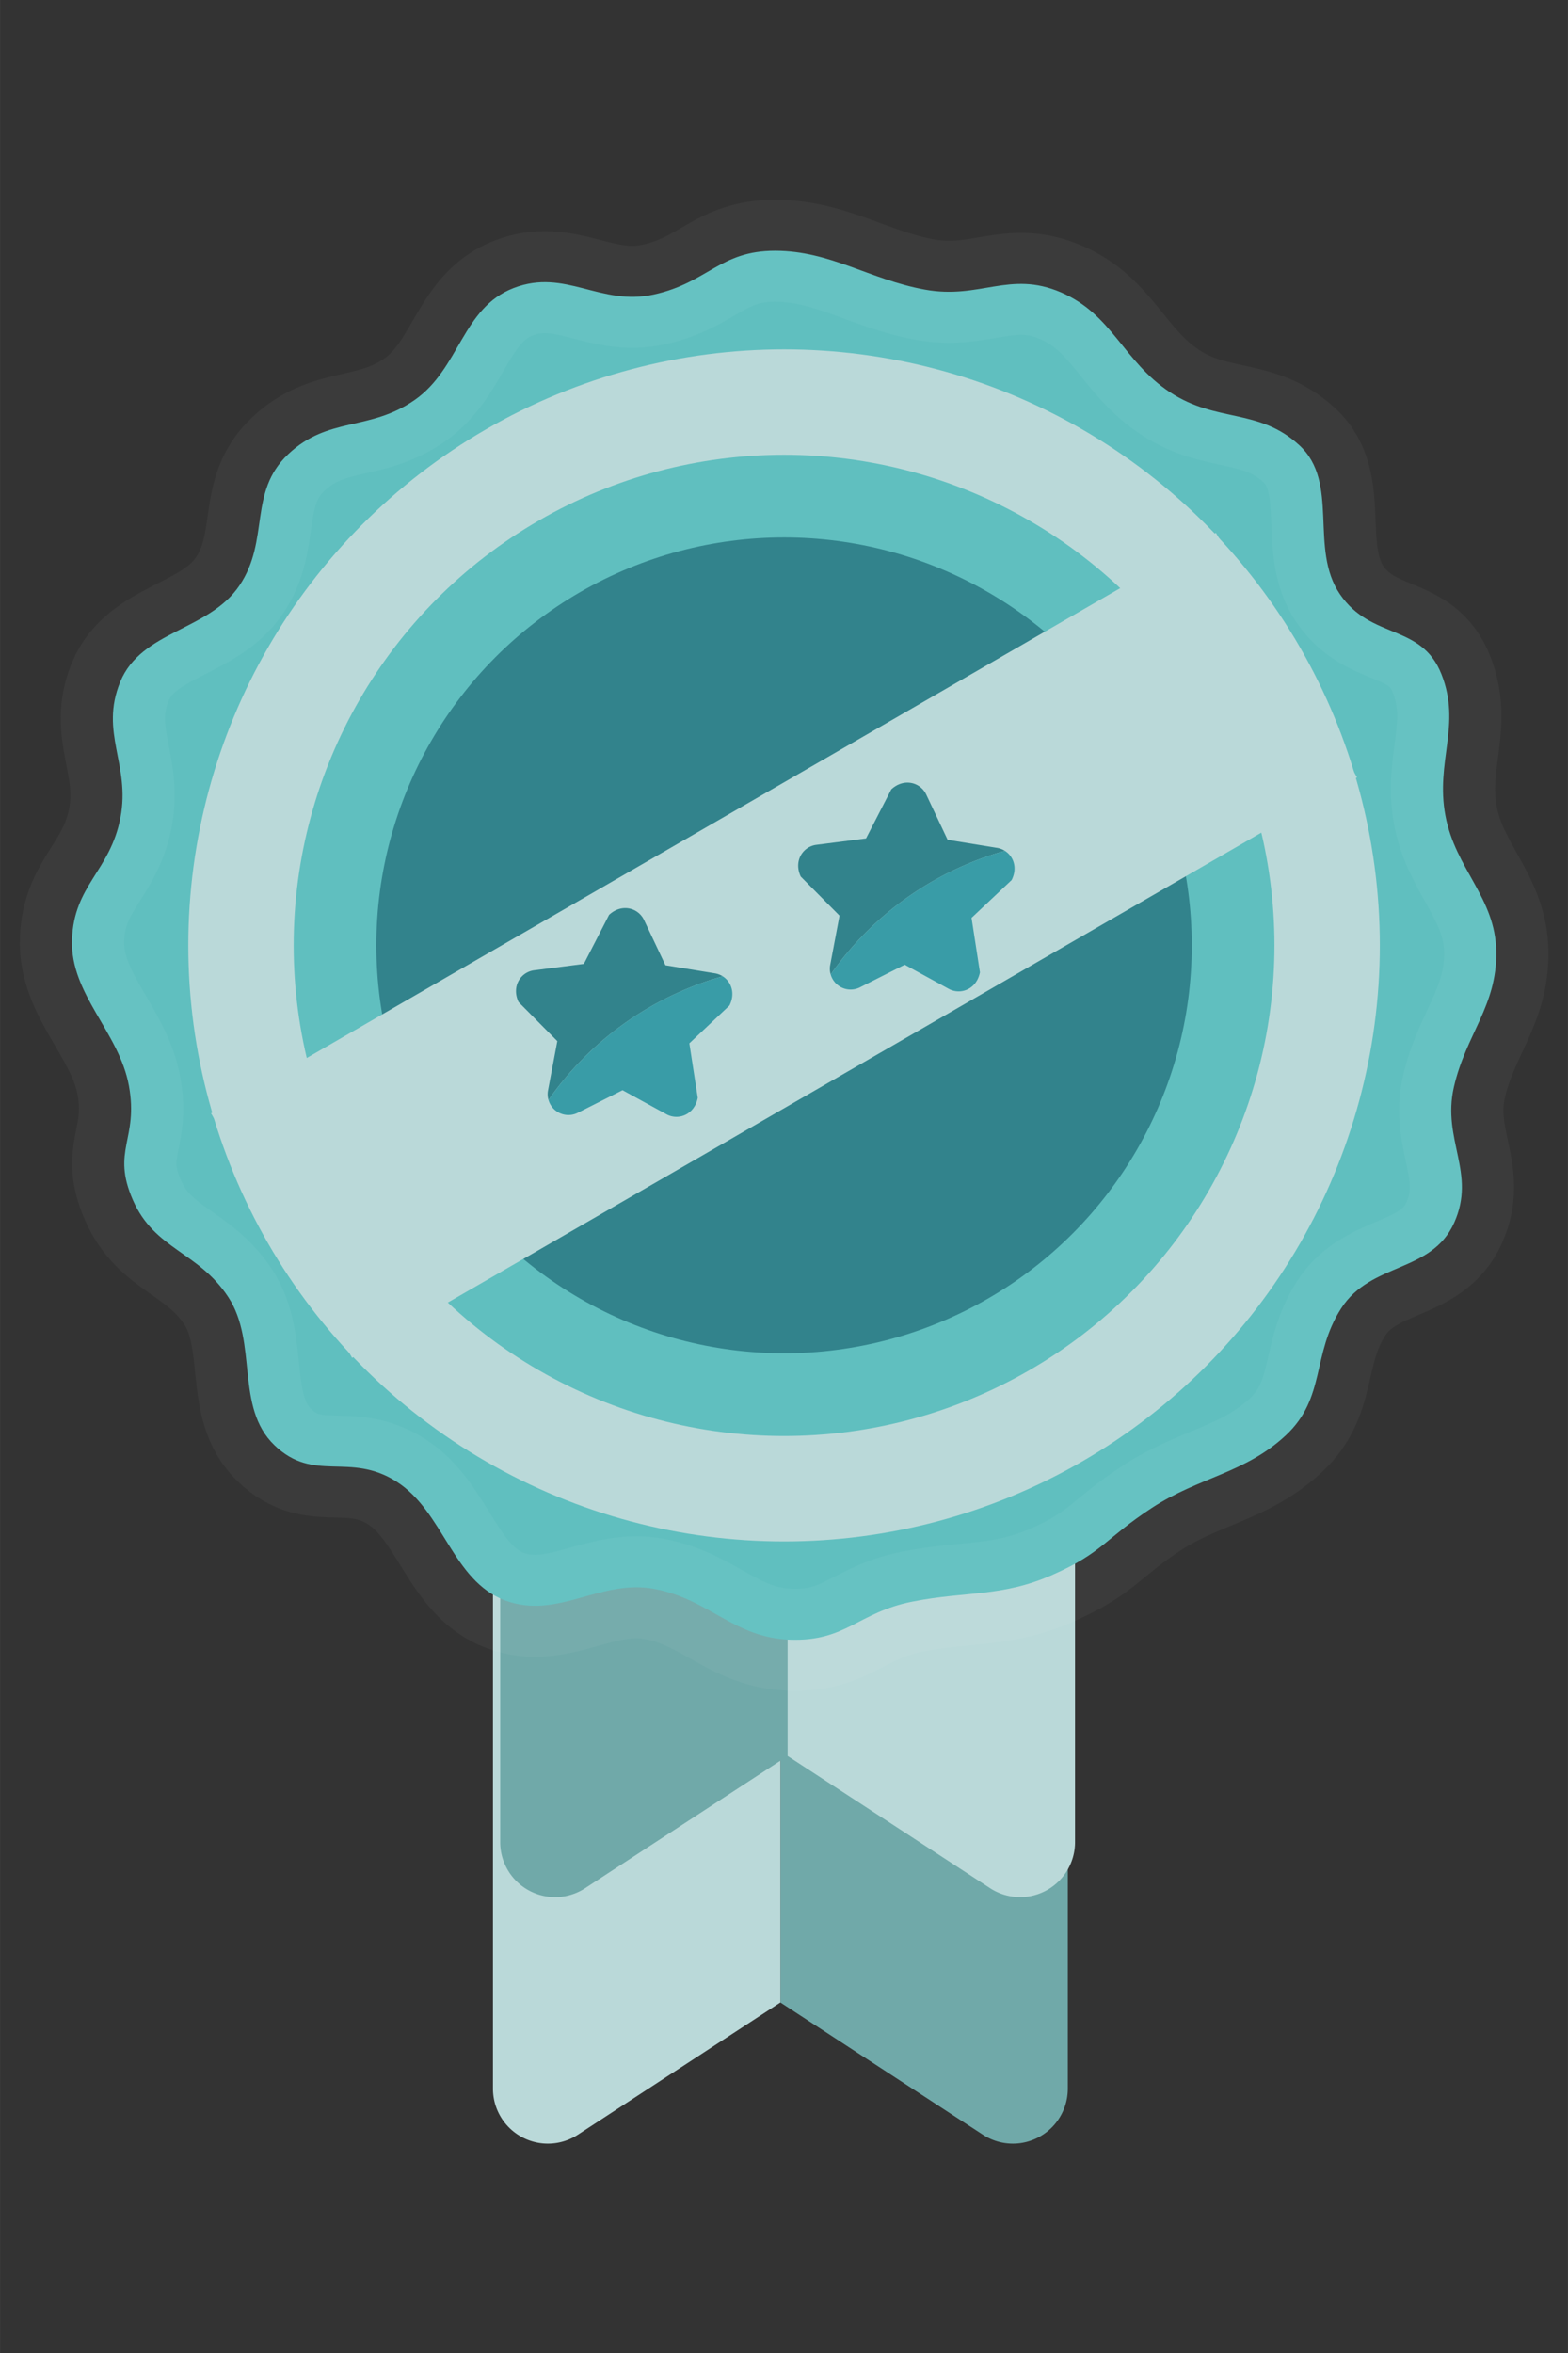
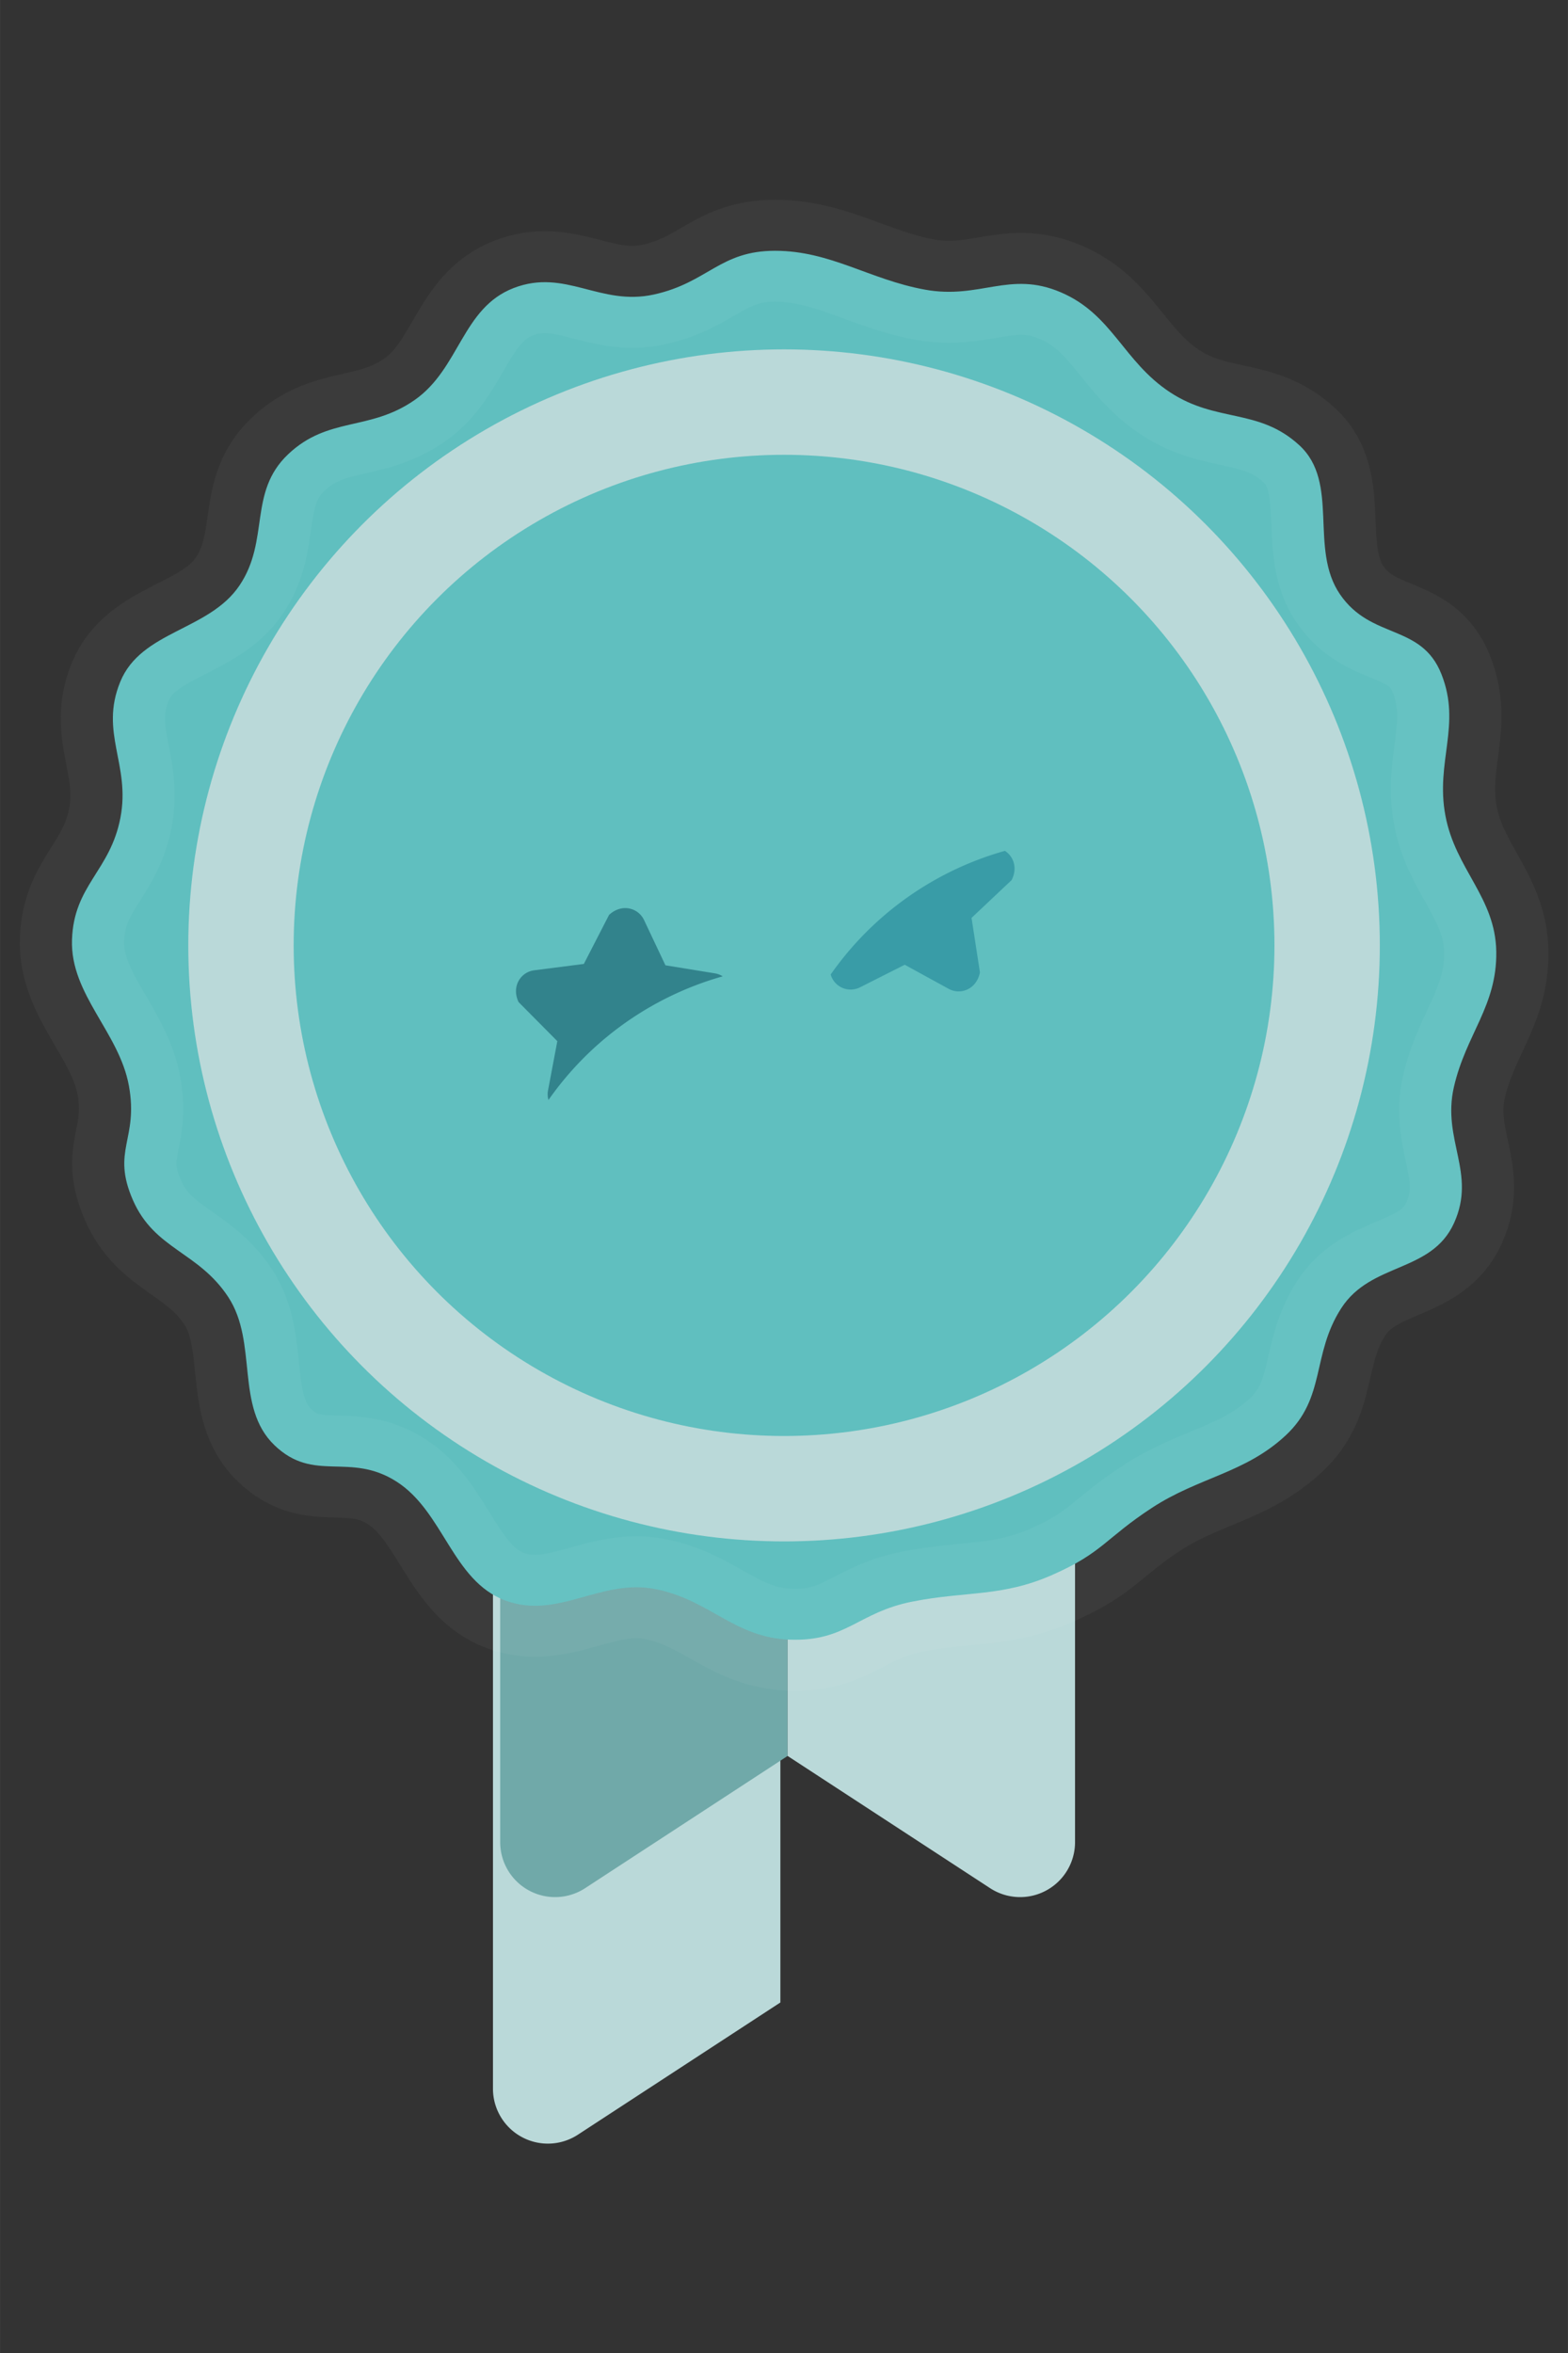
<svg xmlns="http://www.w3.org/2000/svg" xmlns:ns1="http://sodipodi.sourceforge.net/DTD/sodipodi-0.dtd" xmlns:ns2="http://www.inkscape.org/namespaces/inkscape" width="50" height="75" viewBox="0 0 13.229 19.844" version="1.1" id="svg5" ns1:docname="2.svg" ns2:version="1.1.1 (c3084ef, 2021-09-22)">
  <rect x="0" y="0" width="13.229" height="19.844" fill="#333333" stroke="none" />
  <ns1:namedview id="namedview7" pagecolor="#ffffff" bordercolor="#666666" borderopacity="1.0" ns2:pageshadow="2" ns2:pageopacity="0.0" ns2:pagecheckerboard="0" ns2:document-units="mm" showgrid="false" units="px" ns2:zoom="16.06102" ns2:cx="21.698497" ns2:cy="65.469067" ns2:window-width="1312" ns2:window-height="969" ns2:window-x="608" ns2:window-y="55" ns2:window-maximized="0" ns2:current-layer="layer1" />
  <defs id="defs2" />
  <g ns2:label="Layer 1" ns2:groupmode="layer" id="layer1">
    <g id="g950" transform="matrix(0.033,0,0,0.033,-1.666,1.909)">
-       <path class="cls-1" d="M 315.439,177.892 H 250 v 276.012 l 51.769,33.79 a 14.041,14.041 0 0 0 21.715,-11.758 V 185.937 a 8.045,8.045 0 0 0 -8.045,-8.046 z" id="path834" style="fill:#70a9a9;fill-opacity:1" />
      <path class="cls-2" d="m 250,177.892 h -65.439 a 8.045,8.045 0 0 0 -8.045,8.046 v 289.998 a 14.041,14.041 0 0 0 21.715,11.758 L 250,453.904 v 0 z" id="path836" style="fill:#bad9d9;fill-opacity:1" />
    </g>
    <g id="g950-7" transform="matrix(-0.033,0,0,0.033,14.895,-0.17)">
      <path class="cls-1" d="M 315.439,177.892 H 250 v 276.012 l 51.769,33.79 a 14.041,14.041 0 0 0 21.715,-11.758 V 185.937 a 8.045,8.045 0 0 0 -8.045,-8.046 z" id="path834-9" style="fill:#70a9a9;fill-opacity:1" />
      <path class="cls-2" d="m 250,177.892 h -65.439 a 8.045,8.045 0 0 0 -8.045,8.046 v 289.998 a 14.041,14.041 0 0 0 21.715,11.758 L 250,453.904 v 0 z" id="path836-3" style="fill:#bad9d9;fill-opacity:1" />
    </g>
    <path ns1:type="star" style="fill:#60bfbf;fill-opacity:1;stroke:#ffffff;stroke-width:10;stroke-linecap:round;stroke-linejoin:round;stroke-opacity:0.04" id="path846" ns2:flatsided="false" ns1:sides="16" ns1:cx="-2.0419843" ns1:cy="-1.7016537" ns1:r1="68.104424" ns1:r2="64.742393" ns1:arg1="0.78893172" ns1:arg2="0.98528126" ns2:rounded="0.39872811" ns2:randomized="-0.022032453" transform="matrix(0.088,0,0,0.086,6.799,8.117)" ns2:transform-center-x="0.78920484" ns2:transform-center-y="-0.74556138" d="m 46.006,46.374 c -3.882,3.708 -8.325,4.096 -12.821,7.103 -4.496,3.008 -4.694,4.387 -9.558,6.58 -4.863,2.193 -8.237,1.565 -13.442,2.624 -5.205,1.059 -6.327,3.918 -11.703,3.727 -5.376,-0.191 -7.652,-3.898 -12.913,-4.96 -5.261,-1.062 -9.353,3.045 -14.407,1.111 -5.054,-1.935 -5.895,-8.703 -10.405,-11.65 -4.511,-2.947 -7.903,0.176 -11.709,-3.572 -3.805,-3.747 -1.554,-10.051 -4.427,-14.527 -2.873,-4.477 -7.066,-4.64 -9.146,-9.519 -2.081,-4.879 0.555,-5.92 -0.377,-11.186 -0.932,-5.266 -5.634,-8.964 -5.459,-14.334 0.175,-5.37 3.66,-6.72 4.643,-11.963 0.983,-5.243 -2.025,-8.322 -0.014,-13.336 2.011,-5.014 8.5,-4.996 11.428,-9.439 2.928,-4.442 0.811,-9.125 4.66,-12.864 3.849,-3.739 7.798,-2.236 12.129,-5.322 4.332,-3.086 4.55,-9.038 9.505,-10.987 4.955,-1.949 8.266,1.807 13.446,0.636 5.179,-1.17 6.303,-4.291 11.615,-4.287 5.313,0.004 9.044,2.818 14.351,3.808 5.307,0.99 8.115,-1.9 13.056,0.27 4.941,2.169 5.969,6.774 10.455,9.796 4.486,3.022 8.49,1.523 12.398,5.197 3.907,3.673 0.904,10.141 3.9,14.62 2.996,4.479 7.795,2.842 9.726,7.832 1.931,4.99 -0.588,8.566 0.377,13.855 0.965,5.288 4.801,8.018 4.879,13.352 0.078,5.334 -2.9,8.086 -4.063,13.277 -1.163,5.191 2.189,8.425 0.014,13.336 -2.175,4.911 -7.96,3.819 -10.818,8.36 -2.859,4.541 -1.436,8.754 -5.319,12.463 z" />
-     <circle style="fill:#32838c;fill-opacity:1;stroke:none;stroke-width:0.808;stroke-linecap:round;stroke-linejoin:round;stroke-miterlimit:4;stroke-dasharray:none;stroke-opacity:1" id="ellipse9350" cx="-3.597" cy="9.715" transform="rotate(-60)" r="3.44" />
    <circle style="fill:none;fill-opacity:1;stroke:#bad9d9;stroke-width:0.889;stroke-linecap:round;stroke-linejoin:round;stroke-miterlimit:4;stroke-dasharray:none;stroke-opacity:1" id="path1074" cx="6.615" cy="7.973" r="4.582" />
    <g id="g9348" transform="rotate(-30,9.149,7.294)">
-       <rect style="fill:#bad9d9;fill-opacity:1;stroke:none;stroke-width:1.346;stroke-linecap:round;stroke-linejoin:round;stroke-miterlimit:4;stroke-dasharray:none;stroke-opacity:1" id="rect1456" width="9.79" height="2.381" x="1.72" y="5.424" />
      <g id="g16361" transform="translate(-1.296,-0.137)">
        <g id="g914" transform="matrix(0.02,0.012,-0.012,0.02,3.746,-0.254)" style="fill:#32838c;fill-opacity:1">
          <path class="cls-8" d="m 243.961,199.997 a 115.429,115.429 0 0 1 41.706,-22.739 7.504,7.504 0 0 0 -2.847,-1.031 l -17.933,-2.606 -8.02,-16.251 c -2.143,-4.342 -8.144,-5.987 -12.678,-1.626 l -8.822,17.877 -17.933,2.606 c -4.795,0.696 -8.217,5.901 -5.457,11.562 l 14.268,13.908 -3.063,17.861 a 7.501,7.501 0 0 0 0.223,3.466 114.7,114.7 0 0 1 20.555,-23.027 z" id="path848" style="fill:#32838c;fill-opacity:1" />
-           <path class="cls-9" d="m 285.667,177.258 a 114.916,114.916 0 0 0 -62.262,45.766 7.51,7.51 0 0 0 10.682,4.457 l 16.04,-8.433 16.04,8.433 a 7.504,7.504 0 0 0 3.497,0.863 c 3.468,0 6.899,-2.397 7.713,-7.01 l -3.368,-19.639 14.268,-13.908 c 2.167,-4.447 0.519,-8.611 -2.611,-10.531 z" id="path850" style="fill:#399ca7;fill-opacity:1" />
        </g>
        <g id="g914-1" transform="matrix(0.02,0.012,-0.012,0.02,6.337,0.02)" style="fill:#32838c;fill-opacity:1">
-           <path class="cls-8" d="m 243.961,199.997 a 115.429,115.429 0 0 1 41.706,-22.739 7.504,7.504 0 0 0 -2.847,-1.031 l -17.933,-2.606 -8.02,-16.251 c -2.143,-4.342 -8.144,-5.987 -12.678,-1.626 l -8.822,17.877 -17.933,2.606 c -4.795,0.696 -8.217,5.901 -5.457,11.562 l 14.268,13.908 -3.063,17.861 a 7.501,7.501 0 0 0 0.223,3.466 114.7,114.7 0 0 1 20.555,-23.027 z" id="path848-5" style="fill:#32838c;fill-opacity:1" />
          <path class="cls-9" d="m 285.667,177.258 a 114.916,114.916 0 0 0 -62.262,45.766 7.51,7.51 0 0 0 10.682,4.457 l 16.04,-8.433 16.04,8.433 a 7.504,7.504 0 0 0 3.497,0.863 c 3.468,0 6.899,-2.397 7.713,-7.01 l -3.368,-19.639 14.268,-13.908 c 2.167,-4.447 0.519,-8.611 -2.611,-10.531 z" id="path850-3" style="fill:#399ca7;fill-opacity:1" />
        </g>
      </g>
    </g>
  </g>
</svg>